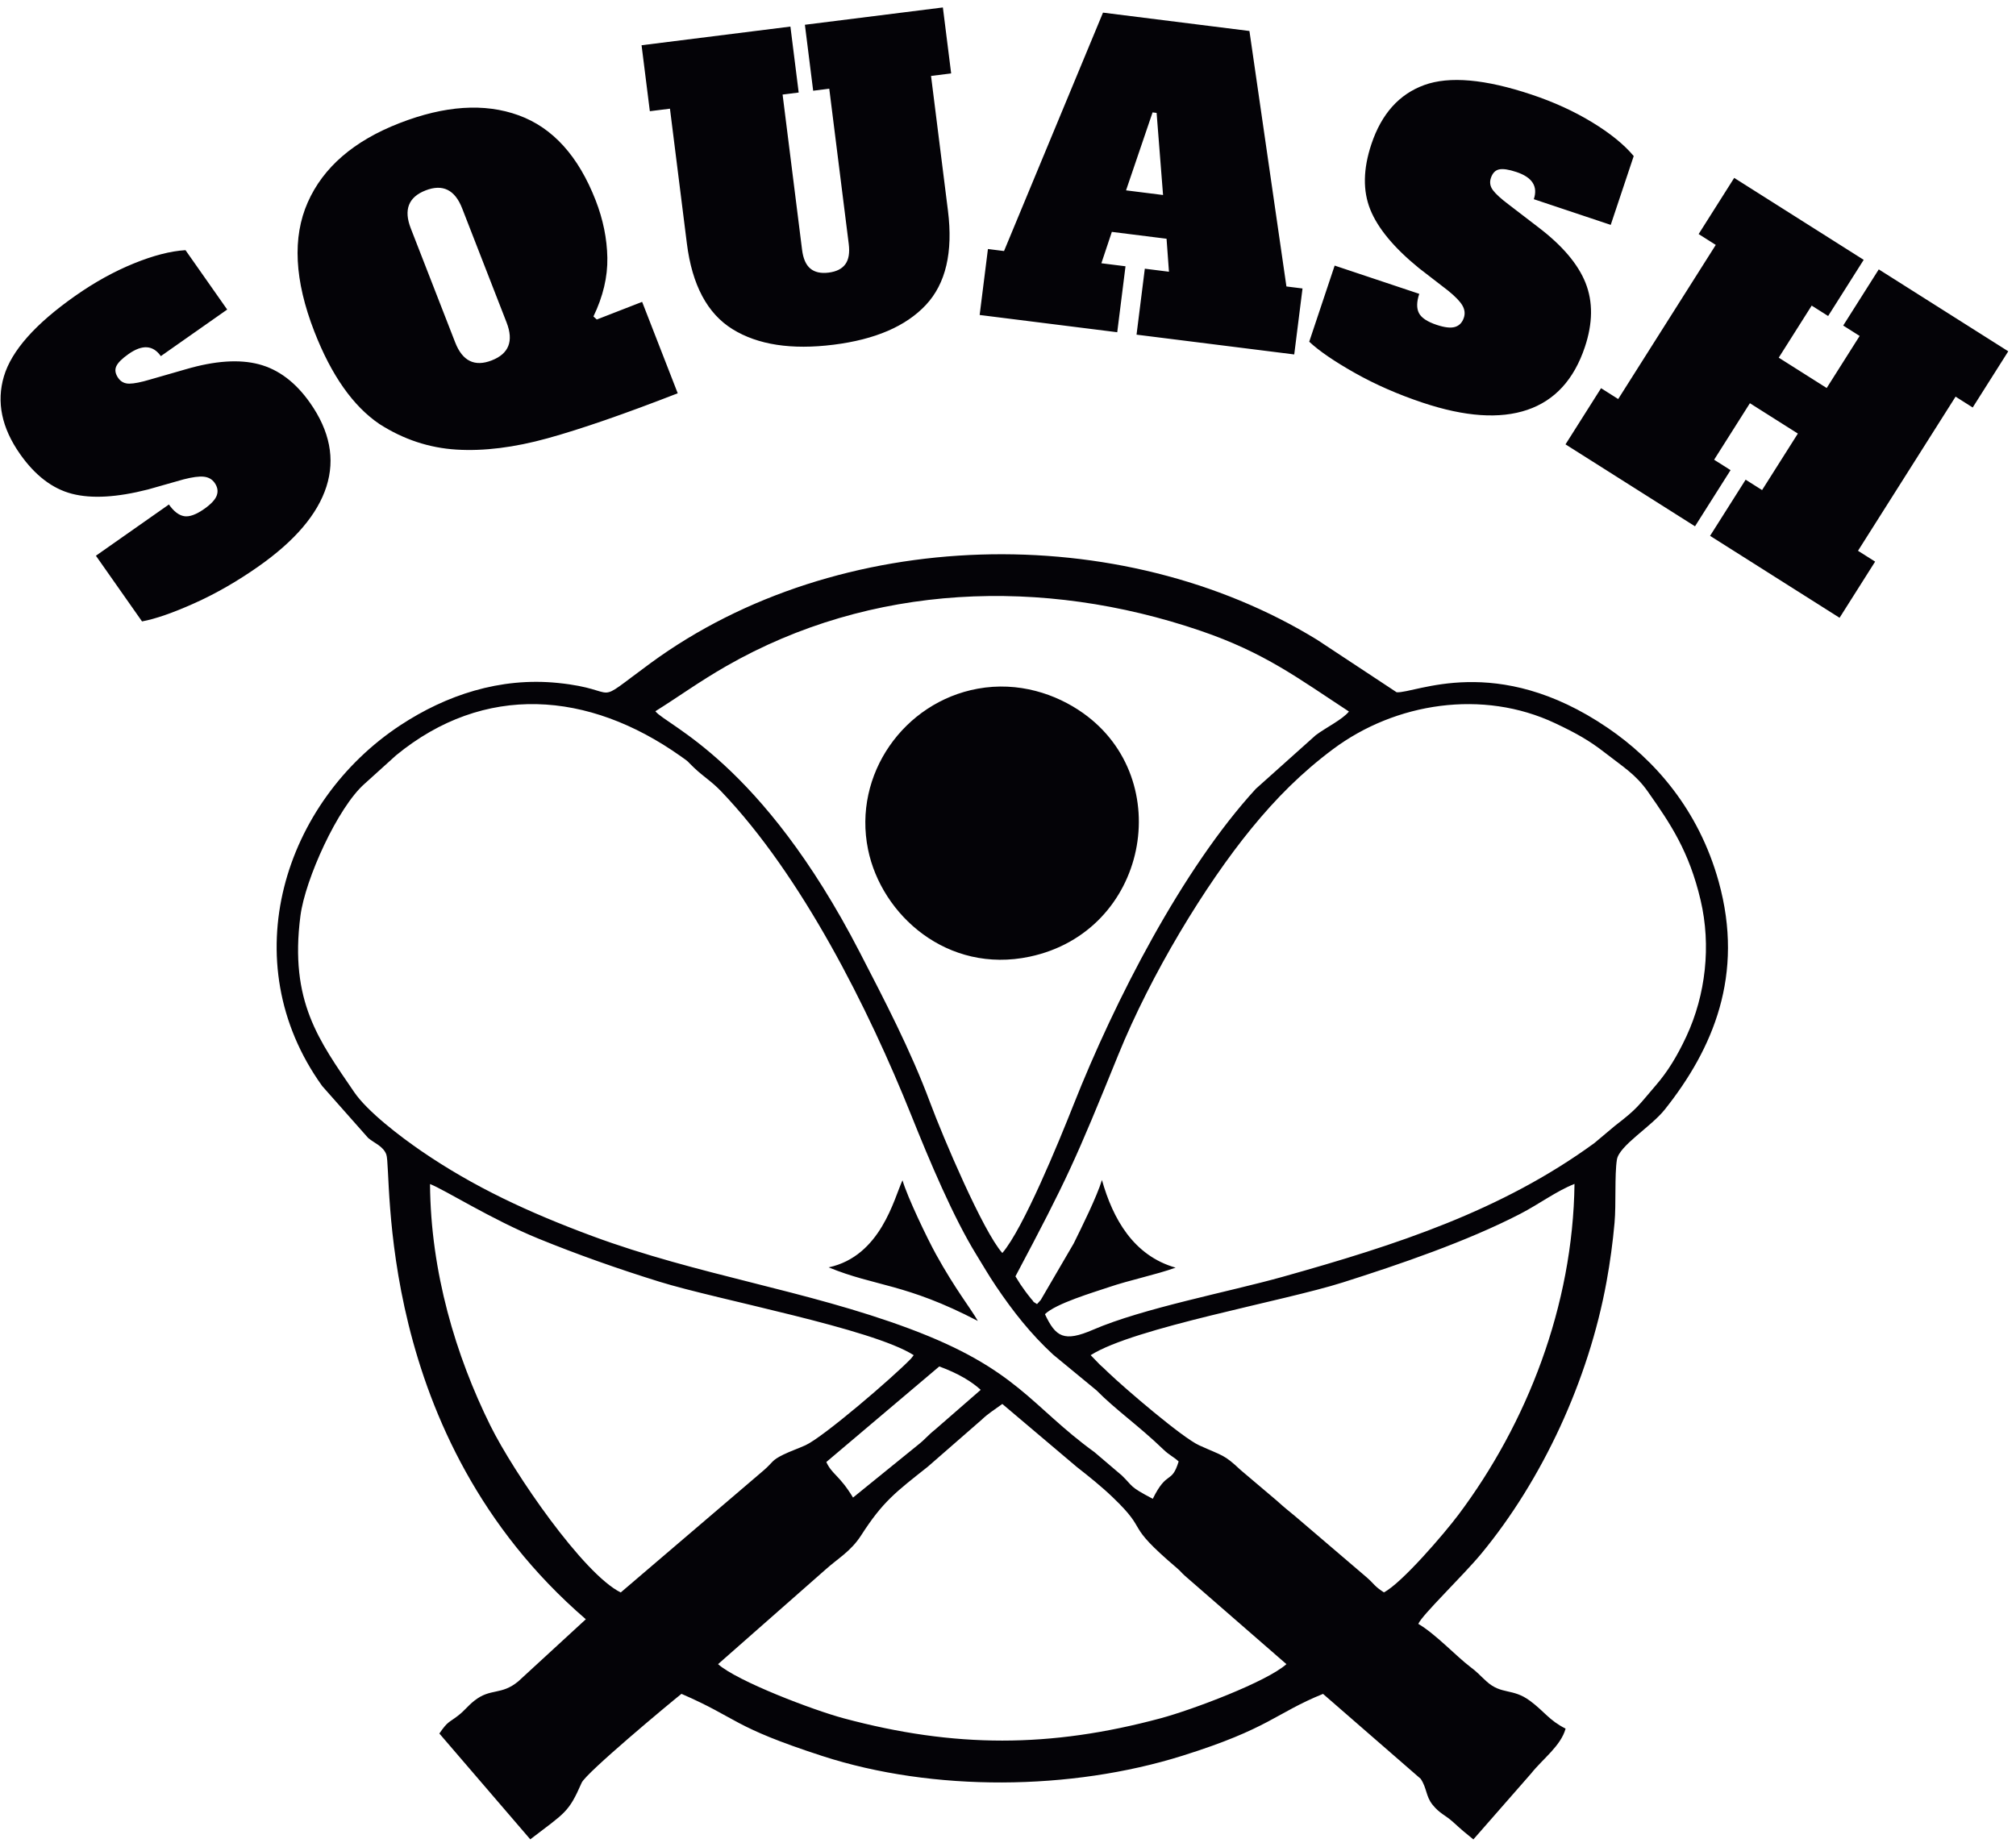
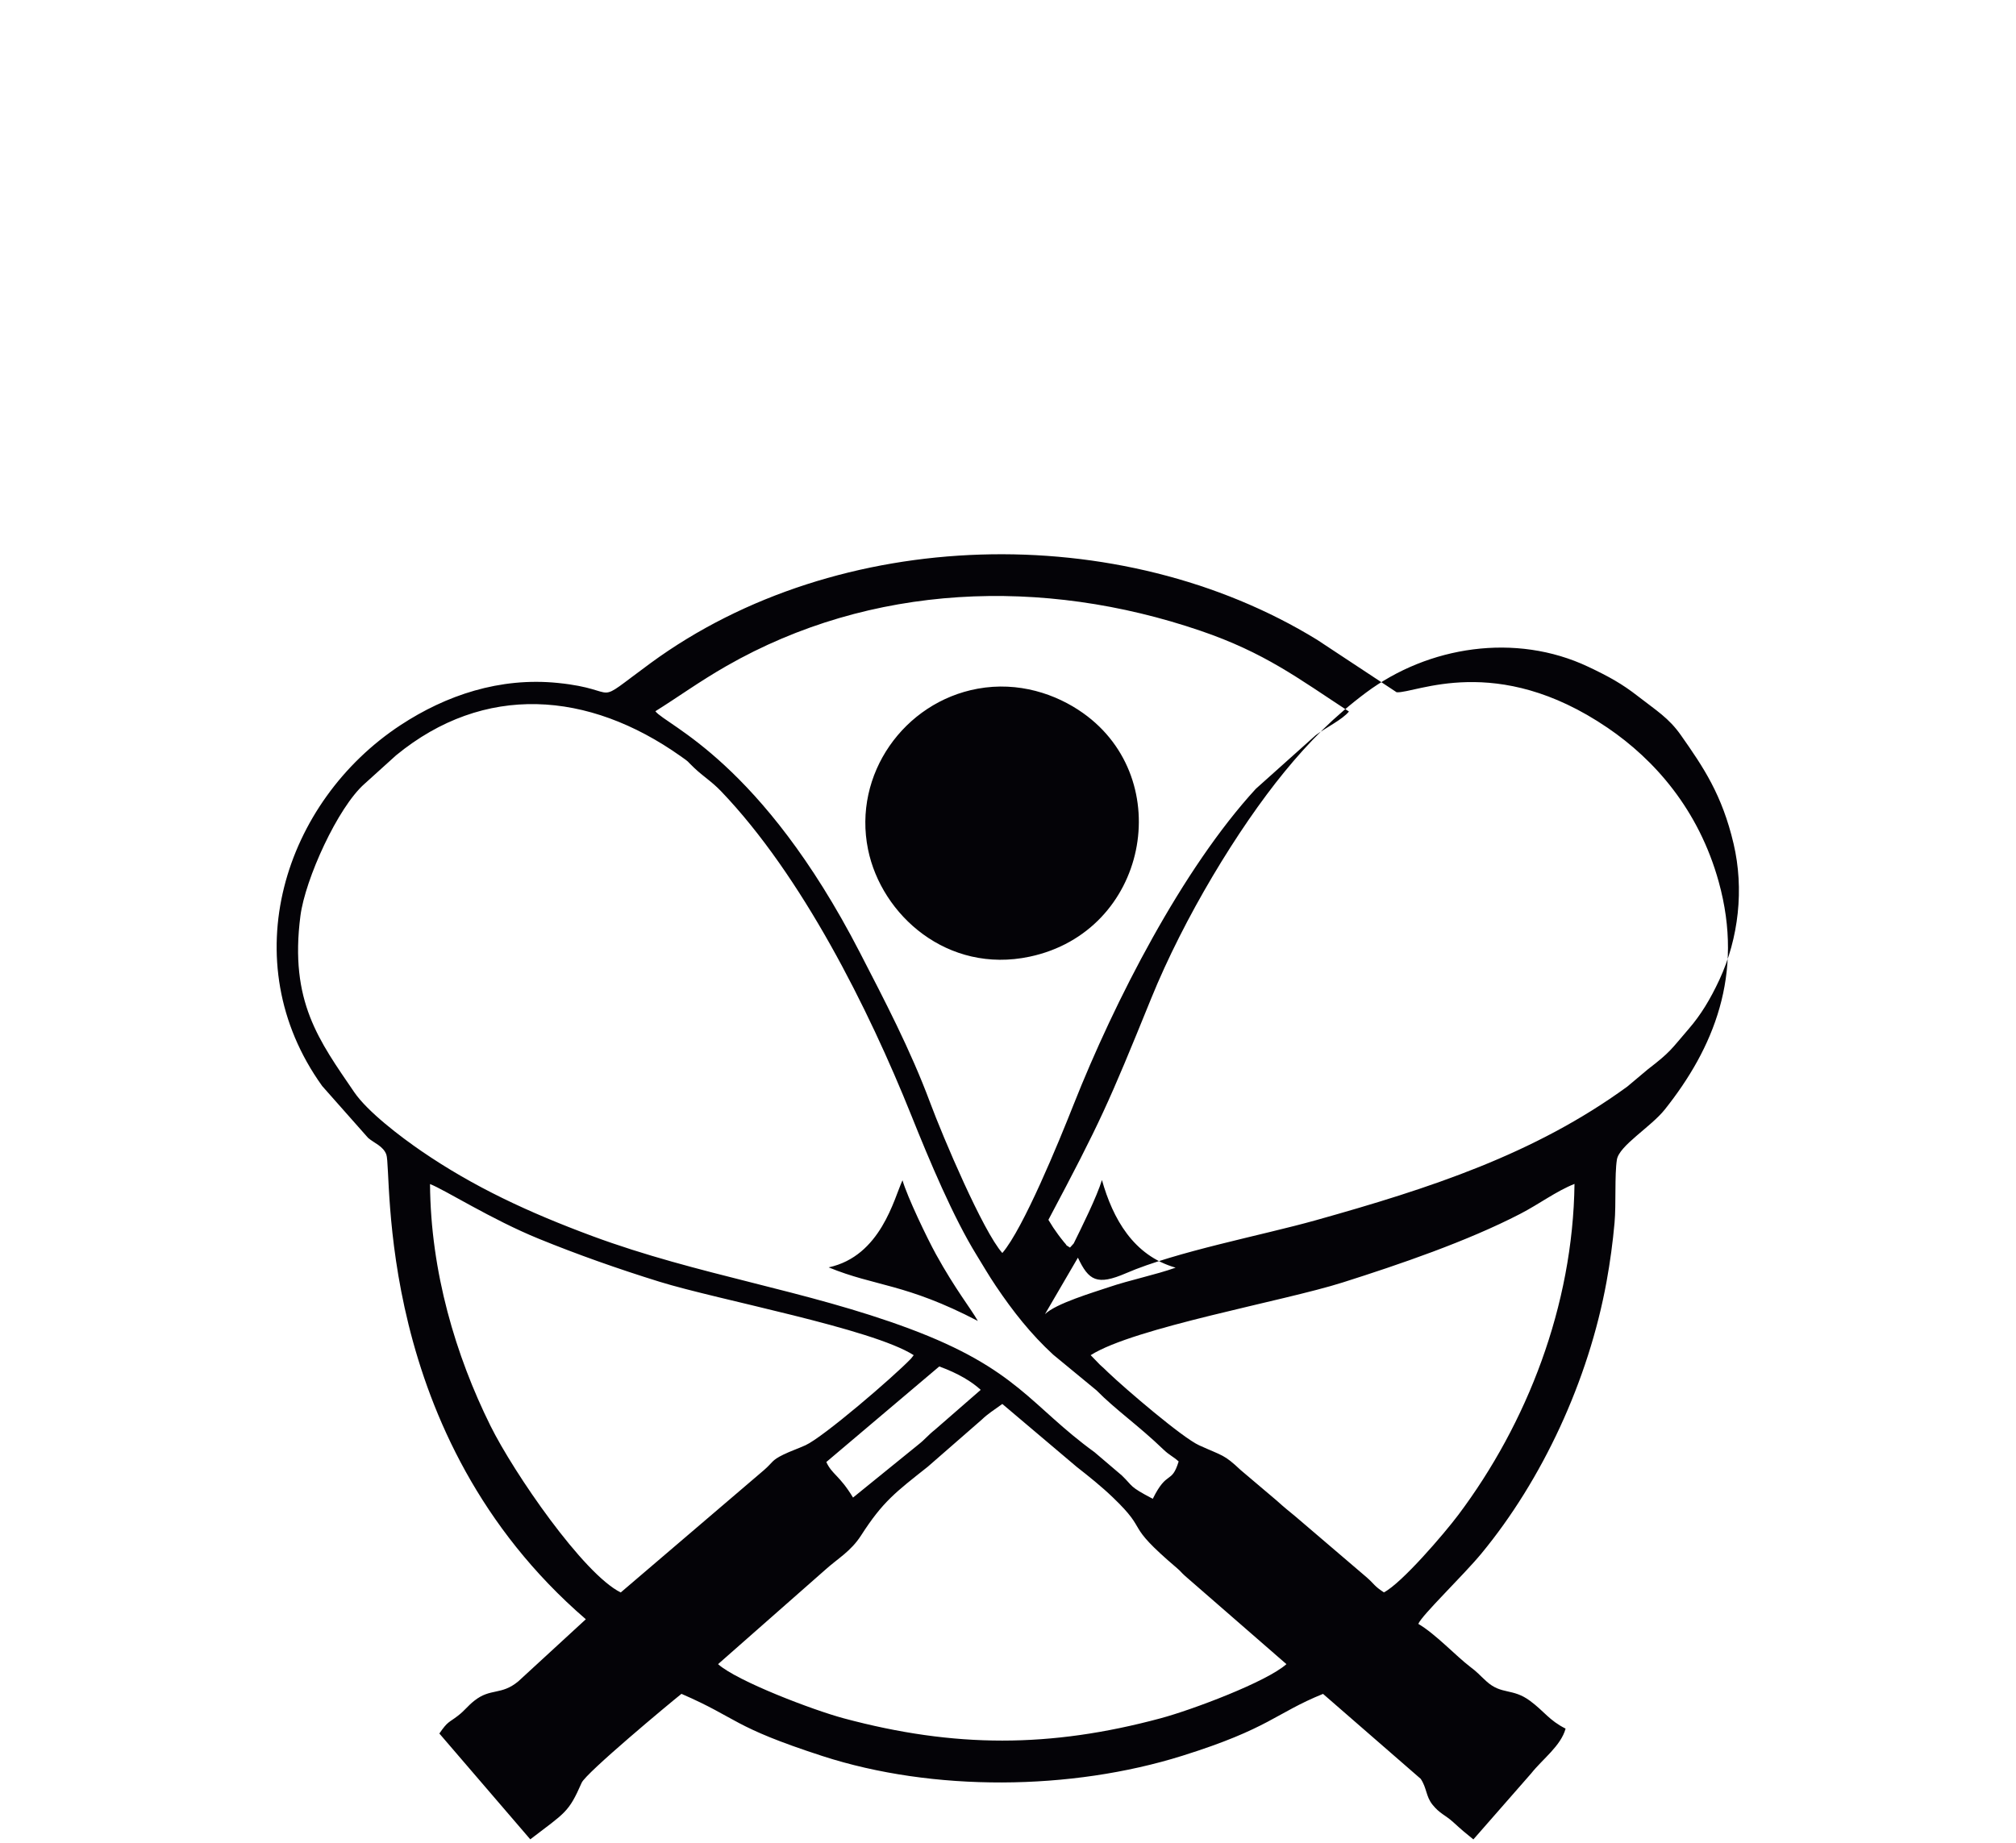
<svg xmlns="http://www.w3.org/2000/svg" xmlns:ns1="http://sodipodi.sourceforge.net/DTD/sodipodi-0.dtd" xmlns:ns2="http://www.inkscape.org/namespaces/inkscape" version="1.1" id="svg1" width="498.667" height="456" viewBox="0 0 498.667 456" ns1:docname="SQUASH 2.eps">
  <defs id="defs1" />
  <ns1:namedview id="namedview1" pagecolor="#ffffff" bordercolor="#000000" borderopacity="0.25" ns2:showpageshadow="2" ns2:pageopacity="0.0" ns2:pagecheckerboard="0" ns2:deskcolor="#d1d1d1">
    <ns2:page x="0" y="0" ns2:label="1" id="page1" width="498.667" height="456" margin="0" bleed="0" />
  </ns1:namedview>
  <g id="g1" ns2:groupmode="layer" ns2:label="1">
-     <path id="path1" d="m 1335.46,332.852 200,176.089 c 22.1,19.989 46.91,33.61 65.97,63.301 40.59,63.254 64.4,80.539 124.17,127.949 l 100.18,87.383 c 12.02,11.516 21.16,16.754 38.36,29.274 l 138.27,-116.969 c 22.91,-17.945 45.92,-36.383 66.87,-56.43 71.06,-68.011 17.38,-44.906 119.93,-132.187 7.24,-6.16 6.9,-7.223 14.8,-14.328 L 2392.5,332.852 c -36.46,-32.696 -174.61,-84.758 -233.93,-100.707 -205.77,-55.332 -383.17,-55.293 -589.04,-0.165 -57.54,15.407 -198.65,69.219 -234.07,100.872 z m 482.78,1814.568 c -136.83,-25.01 -232.29,-159.26 -203.87,-298.94 24.89,-122.36 147.71,-231.94 300.52,-199.57 219.75,46.54 273.99,329.18 99.5,453.11 -50.2,35.65 -120.3,59.27 -196.15,45.4 z M 1541.12,1070.95 c 87.03,-35.86 142.56,-29.37 277.5,-99.673 -13.26,23.411 -41.67,58.373 -77.98,124.193 -16.24,29.46 -53.06,106.19 -62.17,137.5 -15.72,-33.72 -40.13,-141.07 -137.35,-162.02 z m 45.35,-428.212 c -25.38,41.86 -38.93,42.746 -49.68,66.125 l 210.05,177.766 c 35.98,-13.047 61.18,-28.801 77.09,-43.52 l -85.1,-74.148 c -12.81,-10.082 -18.1,-17.648 -30.83,-27.656 z M 2573.8,466.363 c -18.69,12.192 -16.8,14.59 -32,27.93 L 2408.97,607.82 c -14.37,11.934 -17.63,14.078 -34.89,29.614 l -66.73,56.523 c -31.35,29.465 -32.51,25.738 -77.23,46.023 -31.07,14.098 -137.04,104.848 -169.26,135.645 -8.72,8.32 -6.59,6.586 -15.07,14.082 l -17.35,17.914 c 80.94,51.395 357.82,100.059 468.7,135.249 105.83,33.58 231.34,76.51 329.99,127.51 35.62,18.42 67.24,42.44 101.14,55.83 C 2925.43,999.129 2839.72,780.457 2712.32,610.68 2685.9,575.484 2606.93,483.441 2573.8,466.363 Z M 799.746,1225.95 c 27.426,-10.55 114.192,-65.83 201.964,-101.64 71.74,-29.27 147.38,-56.06 224.68,-80.03 110.11,-34.14 395.39,-86.96 472.92,-136.659 l -5.03,-6.43 c -33.17,-34.531 -163.4,-146.257 -196.26,-161.121 -14.36,-6.492 -28.05,-11.062 -41.11,-17.433 -22.44,-10.949 -19.02,-14.028 -35.96,-28.711 L 1154.47,466.207 C 1085.21,500.141 955.52,688.633 911.977,776.625 847.656,906.602 800.934,1062.12 799.746,1225.95 Z M 2192.07,709.895 c -13.41,-43.372 -21.18,-14.868 -48.13,-69.469 -45.03,23.648 -35.52,22.179 -57.53,43.422 l -50.76,43.234 c -119.14,86.453 -142.82,154.613 -344.47,229.934 -191.81,71.634 -393.29,99.294 -590.07,172.334 -117.704,43.69 -220.087,91.21 -317.469,158.01 -38.438,26.36 -100.078,73.12 -125.012,109.72 -65.168,95.65 -120.5,168.41 -99.914,327.68 8.824,68.25 69.496,202.03 119.332,245.77 l 58.609,52.98 c 164,134.53 357.694,119.78 529.164,-1.62 18.51,-13.1 8.95,-6.31 25.09,-21.6 18.25,-17.3 32.2,-24.9 50.27,-43.77 150.13,-156.73 274.11,-404.36 353.73,-602.95 34.09,-85.04 77.85,-189.16 121.31,-259.65 13.3,-21.56 22,-36.97 35.97,-57.73 31.88,-47.37 64.95,-89.292 106.45,-127.557 l 80.53,-66.367 c 35.98,-36.508 78.08,-65.336 124.46,-110.032 11.35,-10.937 17.78,-12.695 28.44,-22.339 z M 1943.4,983.867 c 20.17,19.953 91.71,41.023 117.87,49.943 40.24,13.73 87.37,23.12 125.16,36.6 -78.55,22.43 -116.76,91.14 -137.03,163.07 -9.65,-31.52 -37.2,-86.91 -52.51,-118.03 l -61.31,-105.15 c -0.96,-1.16 -2.6,-2.87 -3.41,-3.81 -0.82,-0.97 -2.32,-2.59 -3.51,-3.85 -12.05,8.02 -1.61,-0.36 -11.2,10.21 -2.17,2.39 -10.47,13.47 -10.78,13.9 -8.38,11.6 -10,14.02 -18.16,27.5 96.76,182.42 111.6,215.93 191.08,411.63 61.28,150.87 161.36,315.8 247.65,421.38 46.17,56.49 93.51,104.03 151.79,147.59 116.05,86.75 278.57,112 413.31,48.31 39.01,-18.43 63.19,-31.97 92.43,-54.75 34.25,-26.68 57.47,-40.46 80.04,-72.58 41.89,-59.62 76.66,-110.89 98.02,-202.02 19.75,-84.23 9.5,-175.72 -26.38,-252.9 -17.51,-37.66 -35.25,-66.1 -56.34,-90.59 -34.62,-40.19 -33.87,-43.09 -76.81,-76.14 l -38.21,-32.1 c -172.92,-125.97 -366.84,-189.03 -579.5,-248.66 -100.04,-28.05 -260.11,-58.385 -352.57,-98.412 -54.17,-23.453 -69.59,-13.742 -89.63,28.859 z M 1218.86,2105.5 c 41.53,25.82 81.16,54.88 131.87,83.93 269.03,154.11 588.4,165.91 881.74,65.83 119.84,-40.88 181.92,-88.57 276.28,-150.28 -12,-14.99 -43.13,-29.99 -61.79,-44.08 l -111.36,-99.72 c -136.43,-148.5 -262.69,-394.69 -338.99,-587.61 -27.35,-69.17 -93.43,-230.53 -132.47,-275.89 -35.94,40.28 -110.28,215.28 -134.28,279.74 -36.84,98.91 -84.98,190.64 -130.9,279.69 -183.18,355.23 -360.21,422.22 -380.1,448.39 z M 1089.54,416.363 963.855,300.777 c -31.929,-26.39 -51.238,-11.906 -81.625,-35.91 -12.96,-10.234 -17.351,-17.804 -30.449,-27.929 -17.215,-13.317 -18.722,-9.895 -34.66,-33.118 L 986.223,6.961 c 65.557,50.312 71.057,49.391 95.577,105.293 7.98,18.195 162.4,146.941 185.58,165.355 106.38,-46.105 92.59,-60.613 261.82,-115.593 206.22,-67.008 462.92,-64.461 669.75,0.414 162.34,50.922 172.38,78.867 261.63,115.105 l 181.69,-158.051 c 11.64,-17.535 9.37,-32.425 21.95,-48.117 13.52,-16.867 24.04,-19.273 38.3,-32.293 18.4,-16.789 22.48,-19.938 37.67,-32.27 L 2847.64,129.512 c 21,26.625 55.25,51.148 64.08,83.394 -30.79,15.539 -39.27,31.731 -66.02,51.602 -32.88,24.406 -52.95,10.824 -81.11,36.301 -14.75,13.351 -15.07,15.535 -31,27.621 -24.6,18.648 -64.65,61.277 -95.79,79.324 6.29,16 83.59,89.992 117.35,130.891 112.84,136.703 199.22,321.371 232.83,506.265 6.52,35.83 11.53,72.63 14.77,109.06 3.09,34.58 -0.1,88.66 4.36,117.26 4.06,26.12 63.22,60.86 89.1,93.38 89.93,113.03 148.32,250.51 100.25,423.76 -37.37,134.65 -119.55,227.04 -206.5,286.24 -207.4,141.24 -357.96,63.5 -392.49,66.18 l -147.73,97.53 c -365.87,224.84 -890.68,212.53 -1239.64,-43.22 -114.99,-84.28 -48.1,-49.56 -172.66,-36.97 -107.866,10.89 -207.799,-22.81 -292.417,-78.4 C 528.875,1937.73 432.035,1641 599.25,1408.24 l 85.391,-96.47 c 11.199,-9.67 28.175,-15.23 33.859,-30.95 11.492,-31.78 -25.156,-522.859 371.04,-864.457" style="fill:#040307;fill-opacity:1;fill-rule:evenodd;stroke:none" transform="matrix(0.133,0,0,-0.133,0,456)" />
-     <path id="path2" d="m 480.711,2374.87 c -39.496,-27.73 -79.215,-50.55 -119.16,-68.45 -39.938,-17.91 -72.406,-29.19 -97.399,-33.83 l -85.785,122.19 135.77,95.31 c 8.953,-12.75 18.332,-19.98 28.136,-21.7 9.801,-1.72 22.313,2.77 37.54,13.46 12.753,8.95 20.539,17.33 23.347,25.14 2.809,7.81 1.469,15.62 -4.019,23.44 -4.621,6.58 -11.266,10.36 -19.934,11.34 -8.672,0.97 -21.324,-0.69 -37.957,-5 l -66.07,-18.75 c -57.797,-14.77 -104.907,-17.45 -141.325,-8 -36.417,9.44 -68.636,34.11 -96.652,74.02 -34.082,48.55 -44.066,96.67 -29.941,144.35 14.117,47.69 58.414,97.68 132.883,149.95 35.793,25.13 71.957,45.15 108.484,60.04 36.527,14.9 68.648,23.17 96.363,24.82 l 77.555,-110.47 -123.43,-86.66 c -14.441,20.58 -34.418,21.91 -59.929,4 -12.34,-8.66 -19.997,-16.34 -22.977,-23.04 -2.977,-6.7 -1.719,-13.96 3.769,-21.77 4.911,-6.99 11.793,-10.46 20.645,-10.38 8.855,0.07 21.656,2.61 38.414,7.62 l 66.688,19.18 c 54.011,15.8 99.293,18.88 135.859,9.23 36.559,-9.64 68.269,-33.6 95.137,-71.86 36.679,-52.25 46.82,-104.1 30.418,-155.54 -16.403,-51.44 -58.543,-100.98 -126.43,-148.64 z m 779.739,322.1 c -99.32,-38.65 -180.02,-66.56 -242.12,-83.72 -62.1,-17.16 -118.568,-24.18 -169.416,-21.04 -50.848,3.13 -98.543,18.95 -143.09,47.47 -49.07,33.22 -89.472,90.59 -121.199,172.1 -37.016,95.09 -41.102,175.22 -12.254,240.4 28.84,65.17 85.656,114.26 170.445,147.26 84.325,32.82 158.207,37.71 221.661,14.67 63.453,-23.04 111.223,-75.78 143.323,-158.23 13.85,-35.6 21.11,-71.21 21.75,-106.83 0.65,-35.62 -7.97,-72.02 -25.87,-109.19 l 6.25,-5.66 84.32,32.82 z m -345.86,61.19 c 31.851,12.4 41.035,35.93 27.543,70.59 l -82.606,212.21 c -13.492,34.67 -36.168,45.8 -68.023,33.4 -31.856,-12.4 -41.031,-35.93 -27.539,-70.59 l 82.601,-212.21 c 13.497,-34.67 36.168,-45.8 68.024,-33.4 z m 635.75,29.16 c -78.31,-9.82 -140.94,-0.2 -187.91,28.87 -46.96,29.06 -75.29,82.25 -84.99,159.56 l -31.44,250.64 -37.41,-4.69 -15.39,122.69 276.82,34.74 15.39,-122.7 -29.93,-3.76 36.23,-288.79 c 2.07,-16.46 7.2,-28.11 15.4,-34.93 8.21,-6.82 19.54,-9.32 34.01,-7.51 14.46,1.81 24.83,7.04 31.09,15.68 6.26,8.63 8.36,21.18 6.29,37.64 l -36.23,288.8 -29.93,-3.76 -15.39,122.7 256.62,32.2 15.4,-122.7 -37.42,-4.7 31.45,-250.63 c 9.7,-77.31 -3.99,-135.77 -41.07,-175.38 -37.08,-39.61 -94.27,-64.27 -171.59,-73.97 z m 842.16,108.37 29.93,-3.76 -15.4,-122.7 -293.28,36.8 15.39,122.7 44.9,-5.64 -4.47,61.36 -101.75,12.76 -19.48,-58.35 44.89,-5.63 -15.39,-122.69 -255.88,32.1 15.4,122.7 29.93,-3.76 184.07,443.51 272.34,-34.16 z m -298.27,178.77 68.83,-8.64 -11.99,152.73 -7.49,0.95 z m 551.64,-394.95 c -45.78,15.29 -87.73,33.67 -125.87,55.16 -38.14,21.48 -66.5,40.89 -85.09,58.23 l 47.3,141.61 157.34,-52.56 c -4.93,-14.78 -5.17,-26.62 -0.73,-35.53 4.44,-8.9 15.48,-16.3 33.13,-22.19 14.78,-4.94 26.14,-6.22 34.09,-3.84 7.95,2.38 13.44,8.1 16.46,17.16 2.55,7.63 1.64,15.22 -2.72,22.77 -4.37,7.56 -13.22,16.74 -26.57,27.56 l -54.34,42 c -46.23,37.7 -76.37,74.01 -90.42,108.91 -14.05,34.9 -13.34,75.48 2.1,121.73 18.8,56.25 51.57,92.87 98.32,109.86 46.74,16.98 113.26,11.05 199.56,-17.78 41.48,-13.85 79.07,-31.05 112.76,-51.57 33.68,-20.53 59.42,-41.46 77.21,-62.77 l -42.76,-128.02 -143.04,47.78 c 7.96,23.84 -2.83,40.71 -32.4,50.58 -14.3,4.78 -25.02,6.37 -32.18,4.79 -7.16,-1.59 -12.25,-6.91 -15.27,-15.97 -2.71,-8.1 -1.4,-15.69 3.92,-22.77 5.32,-7.08 14.97,-15.87 28.95,-26.37 l 55.06,-42.24 c 44.8,-34.05 74.19,-68.64 88.16,-103.78 13.96,-35.14 13.54,-74.88 -1.27,-119.22 -20.23,-60.56 -55.91,-99.52 -107.02,-116.89 -51.12,-17.38 -116.01,-12.92 -194.68,13.36 z m 1022.98,-8.97 -31.85,20.17 -181.47,-286.72 31.85,-20.16 -66.13,-104.49 -240.84,152.43 66.14,104.49 30.58,-19.35 66.54,105.13 -89.2,56.45 -66.54,-105.13 30.58,-19.36 -66.13,-104.48 -240.84,152.43 66.13,104.49 31.86,-20.17 181.47,286.72 -31.86,20.16 66.13,104.49 240.84,-152.43 -66.13,-104.49 -30.59,19.35 -61.29,-96.84 89.2,-56.46 61.29,96.85 -30.58,19.36 66.14,104.48 240.84,-152.42 -66.14,-104.5" style="fill:#040307;fill-opacity:1;fill-rule:evenodd;stroke:none" transform="matrix(0.133,0,0,-0.133,0,456)" />
+     <path id="path1" d="m 1335.46,332.852 200,176.089 c 22.1,19.989 46.91,33.61 65.97,63.301 40.59,63.254 64.4,80.539 124.17,127.949 l 100.18,87.383 c 12.02,11.516 21.16,16.754 38.36,29.274 l 138.27,-116.969 c 22.91,-17.945 45.92,-36.383 66.87,-56.43 71.06,-68.011 17.38,-44.906 119.93,-132.187 7.24,-6.16 6.9,-7.223 14.8,-14.328 L 2392.5,332.852 c -36.46,-32.696 -174.61,-84.758 -233.93,-100.707 -205.77,-55.332 -383.17,-55.293 -589.04,-0.165 -57.54,15.407 -198.65,69.219 -234.07,100.872 z m 482.78,1814.568 c -136.83,-25.01 -232.29,-159.26 -203.87,-298.94 24.89,-122.36 147.71,-231.94 300.52,-199.57 219.75,46.54 273.99,329.18 99.5,453.11 -50.2,35.65 -120.3,59.27 -196.15,45.4 z M 1541.12,1070.95 c 87.03,-35.86 142.56,-29.37 277.5,-99.673 -13.26,23.411 -41.67,58.373 -77.98,124.193 -16.24,29.46 -53.06,106.19 -62.17,137.5 -15.72,-33.72 -40.13,-141.07 -137.35,-162.02 z m 45.35,-428.212 c -25.38,41.86 -38.93,42.746 -49.68,66.125 l 210.05,177.766 c 35.98,-13.047 61.18,-28.801 77.09,-43.52 l -85.1,-74.148 c -12.81,-10.082 -18.1,-17.648 -30.83,-27.656 z M 2573.8,466.363 c -18.69,12.192 -16.8,14.59 -32,27.93 L 2408.97,607.82 c -14.37,11.934 -17.63,14.078 -34.89,29.614 l -66.73,56.523 c -31.35,29.465 -32.51,25.738 -77.23,46.023 -31.07,14.098 -137.04,104.848 -169.26,135.645 -8.72,8.32 -6.59,6.586 -15.07,14.082 l -17.35,17.914 c 80.94,51.395 357.82,100.059 468.7,135.249 105.83,33.58 231.34,76.51 329.99,127.51 35.62,18.42 67.24,42.44 101.14,55.83 C 2925.43,999.129 2839.72,780.457 2712.32,610.68 2685.9,575.484 2606.93,483.441 2573.8,466.363 Z M 799.746,1225.95 c 27.426,-10.55 114.192,-65.83 201.964,-101.64 71.74,-29.27 147.38,-56.06 224.68,-80.03 110.11,-34.14 395.39,-86.96 472.92,-136.659 l -5.03,-6.43 c -33.17,-34.531 -163.4,-146.257 -196.26,-161.121 -14.36,-6.492 -28.05,-11.062 -41.11,-17.433 -22.44,-10.949 -19.02,-14.028 -35.96,-28.711 L 1154.47,466.207 C 1085.21,500.141 955.52,688.633 911.977,776.625 847.656,906.602 800.934,1062.12 799.746,1225.95 Z M 2192.07,709.895 c -13.41,-43.372 -21.18,-14.868 -48.13,-69.469 -45.03,23.648 -35.52,22.179 -57.53,43.422 l -50.76,43.234 c -119.14,86.453 -142.82,154.613 -344.47,229.934 -191.81,71.634 -393.29,99.294 -590.07,172.334 -117.704,43.69 -220.087,91.21 -317.469,158.01 -38.438,26.36 -100.078,73.12 -125.012,109.72 -65.168,95.65 -120.5,168.41 -99.914,327.68 8.824,68.25 69.496,202.03 119.332,245.77 l 58.609,52.98 c 164,134.53 357.694,119.78 529.164,-1.62 18.51,-13.1 8.95,-6.31 25.09,-21.6 18.25,-17.3 32.2,-24.9 50.27,-43.77 150.13,-156.73 274.11,-404.36 353.73,-602.95 34.09,-85.04 77.85,-189.16 121.31,-259.65 13.3,-21.56 22,-36.97 35.97,-57.73 31.88,-47.37 64.95,-89.292 106.45,-127.557 l 80.53,-66.367 c 35.98,-36.508 78.08,-65.336 124.46,-110.032 11.35,-10.937 17.78,-12.695 28.44,-22.339 z M 1943.4,983.867 c 20.17,19.953 91.71,41.023 117.87,49.943 40.24,13.73 87.37,23.12 125.16,36.6 -78.55,22.43 -116.76,91.14 -137.03,163.07 -9.65,-31.52 -37.2,-86.91 -52.51,-118.03 c -0.96,-1.16 -2.6,-2.87 -3.41,-3.81 -0.82,-0.97 -2.32,-2.59 -3.51,-3.85 -12.05,8.02 -1.61,-0.36 -11.2,10.21 -2.17,2.39 -10.47,13.47 -10.78,13.9 -8.38,11.6 -10,14.02 -18.16,27.5 96.76,182.42 111.6,215.93 191.08,411.63 61.28,150.87 161.36,315.8 247.65,421.38 46.17,56.49 93.51,104.03 151.79,147.59 116.05,86.75 278.57,112 413.31,48.31 39.01,-18.43 63.19,-31.97 92.43,-54.75 34.25,-26.68 57.47,-40.46 80.04,-72.58 41.89,-59.62 76.66,-110.89 98.02,-202.02 19.75,-84.23 9.5,-175.72 -26.38,-252.9 -17.51,-37.66 -35.25,-66.1 -56.34,-90.59 -34.62,-40.19 -33.87,-43.09 -76.81,-76.14 l -38.21,-32.1 c -172.92,-125.97 -366.84,-189.03 -579.5,-248.66 -100.04,-28.05 -260.11,-58.385 -352.57,-98.412 -54.17,-23.453 -69.59,-13.742 -89.63,28.859 z M 1218.86,2105.5 c 41.53,25.82 81.16,54.88 131.87,83.93 269.03,154.11 588.4,165.91 881.74,65.83 119.84,-40.88 181.92,-88.57 276.28,-150.28 -12,-14.99 -43.13,-29.99 -61.79,-44.08 l -111.36,-99.72 c -136.43,-148.5 -262.69,-394.69 -338.99,-587.61 -27.35,-69.17 -93.43,-230.53 -132.47,-275.89 -35.94,40.28 -110.28,215.28 -134.28,279.74 -36.84,98.91 -84.98,190.64 -130.9,279.69 -183.18,355.23 -360.21,422.22 -380.1,448.39 z M 1089.54,416.363 963.855,300.777 c -31.929,-26.39 -51.238,-11.906 -81.625,-35.91 -12.96,-10.234 -17.351,-17.804 -30.449,-27.929 -17.215,-13.317 -18.722,-9.895 -34.66,-33.118 L 986.223,6.961 c 65.557,50.312 71.057,49.391 95.577,105.293 7.98,18.195 162.4,146.941 185.58,165.355 106.38,-46.105 92.59,-60.613 261.82,-115.593 206.22,-67.008 462.92,-64.461 669.75,0.414 162.34,50.922 172.38,78.867 261.63,115.105 l 181.69,-158.051 c 11.64,-17.535 9.37,-32.425 21.95,-48.117 13.52,-16.867 24.04,-19.273 38.3,-32.293 18.4,-16.789 22.48,-19.938 37.67,-32.27 L 2847.64,129.512 c 21,26.625 55.25,51.148 64.08,83.394 -30.79,15.539 -39.27,31.731 -66.02,51.602 -32.88,24.406 -52.95,10.824 -81.11,36.301 -14.75,13.351 -15.07,15.535 -31,27.621 -24.6,18.648 -64.65,61.277 -95.79,79.324 6.29,16 83.59,89.992 117.35,130.891 112.84,136.703 199.22,321.371 232.83,506.265 6.52,35.83 11.53,72.63 14.77,109.06 3.09,34.58 -0.1,88.66 4.36,117.26 4.06,26.12 63.22,60.86 89.1,93.38 89.93,113.03 148.32,250.51 100.25,423.76 -37.37,134.65 -119.55,227.04 -206.5,286.24 -207.4,141.24 -357.96,63.5 -392.49,66.18 l -147.73,97.53 c -365.87,224.84 -890.68,212.53 -1239.64,-43.22 -114.99,-84.28 -48.1,-49.56 -172.66,-36.97 -107.866,10.89 -207.799,-22.81 -292.417,-78.4 C 528.875,1937.73 432.035,1641 599.25,1408.24 l 85.391,-96.47 c 11.199,-9.67 28.175,-15.23 33.859,-30.95 11.492,-31.78 -25.156,-522.859 371.04,-864.457" style="fill:#040307;fill-opacity:1;fill-rule:evenodd;stroke:none" transform="matrix(0.133,0,0,-0.133,0,456)" />
  </g>
</svg>